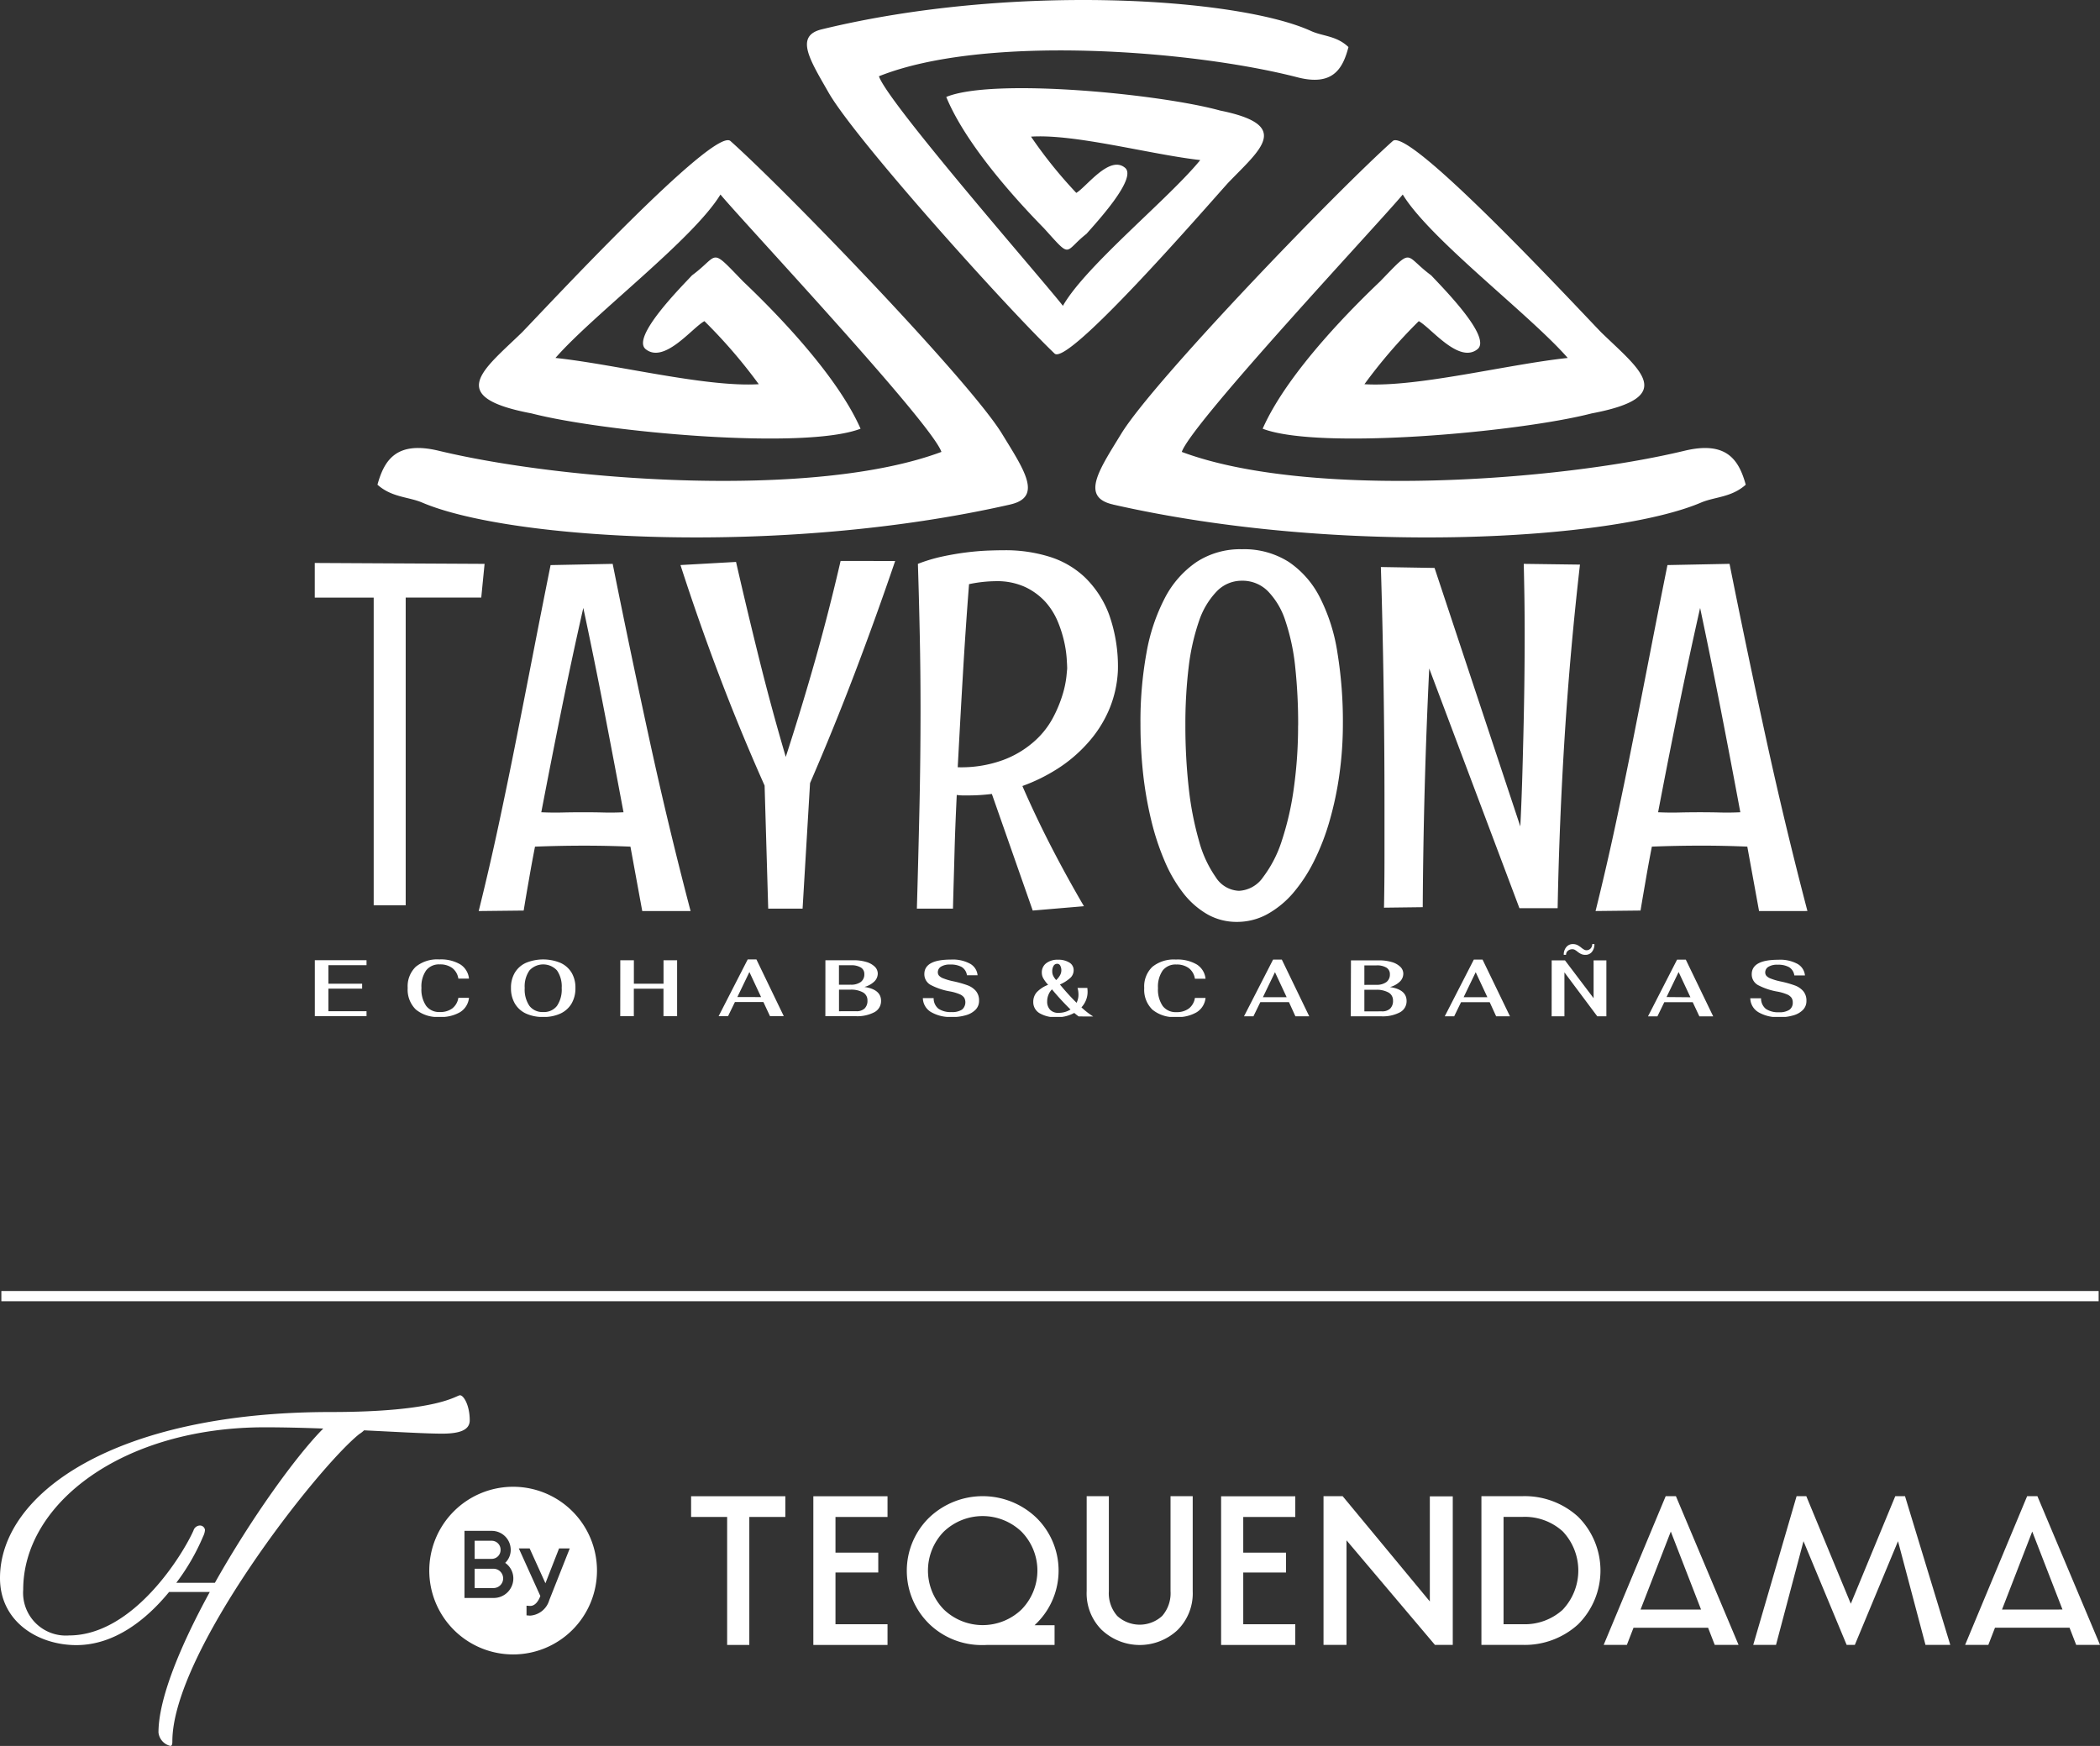
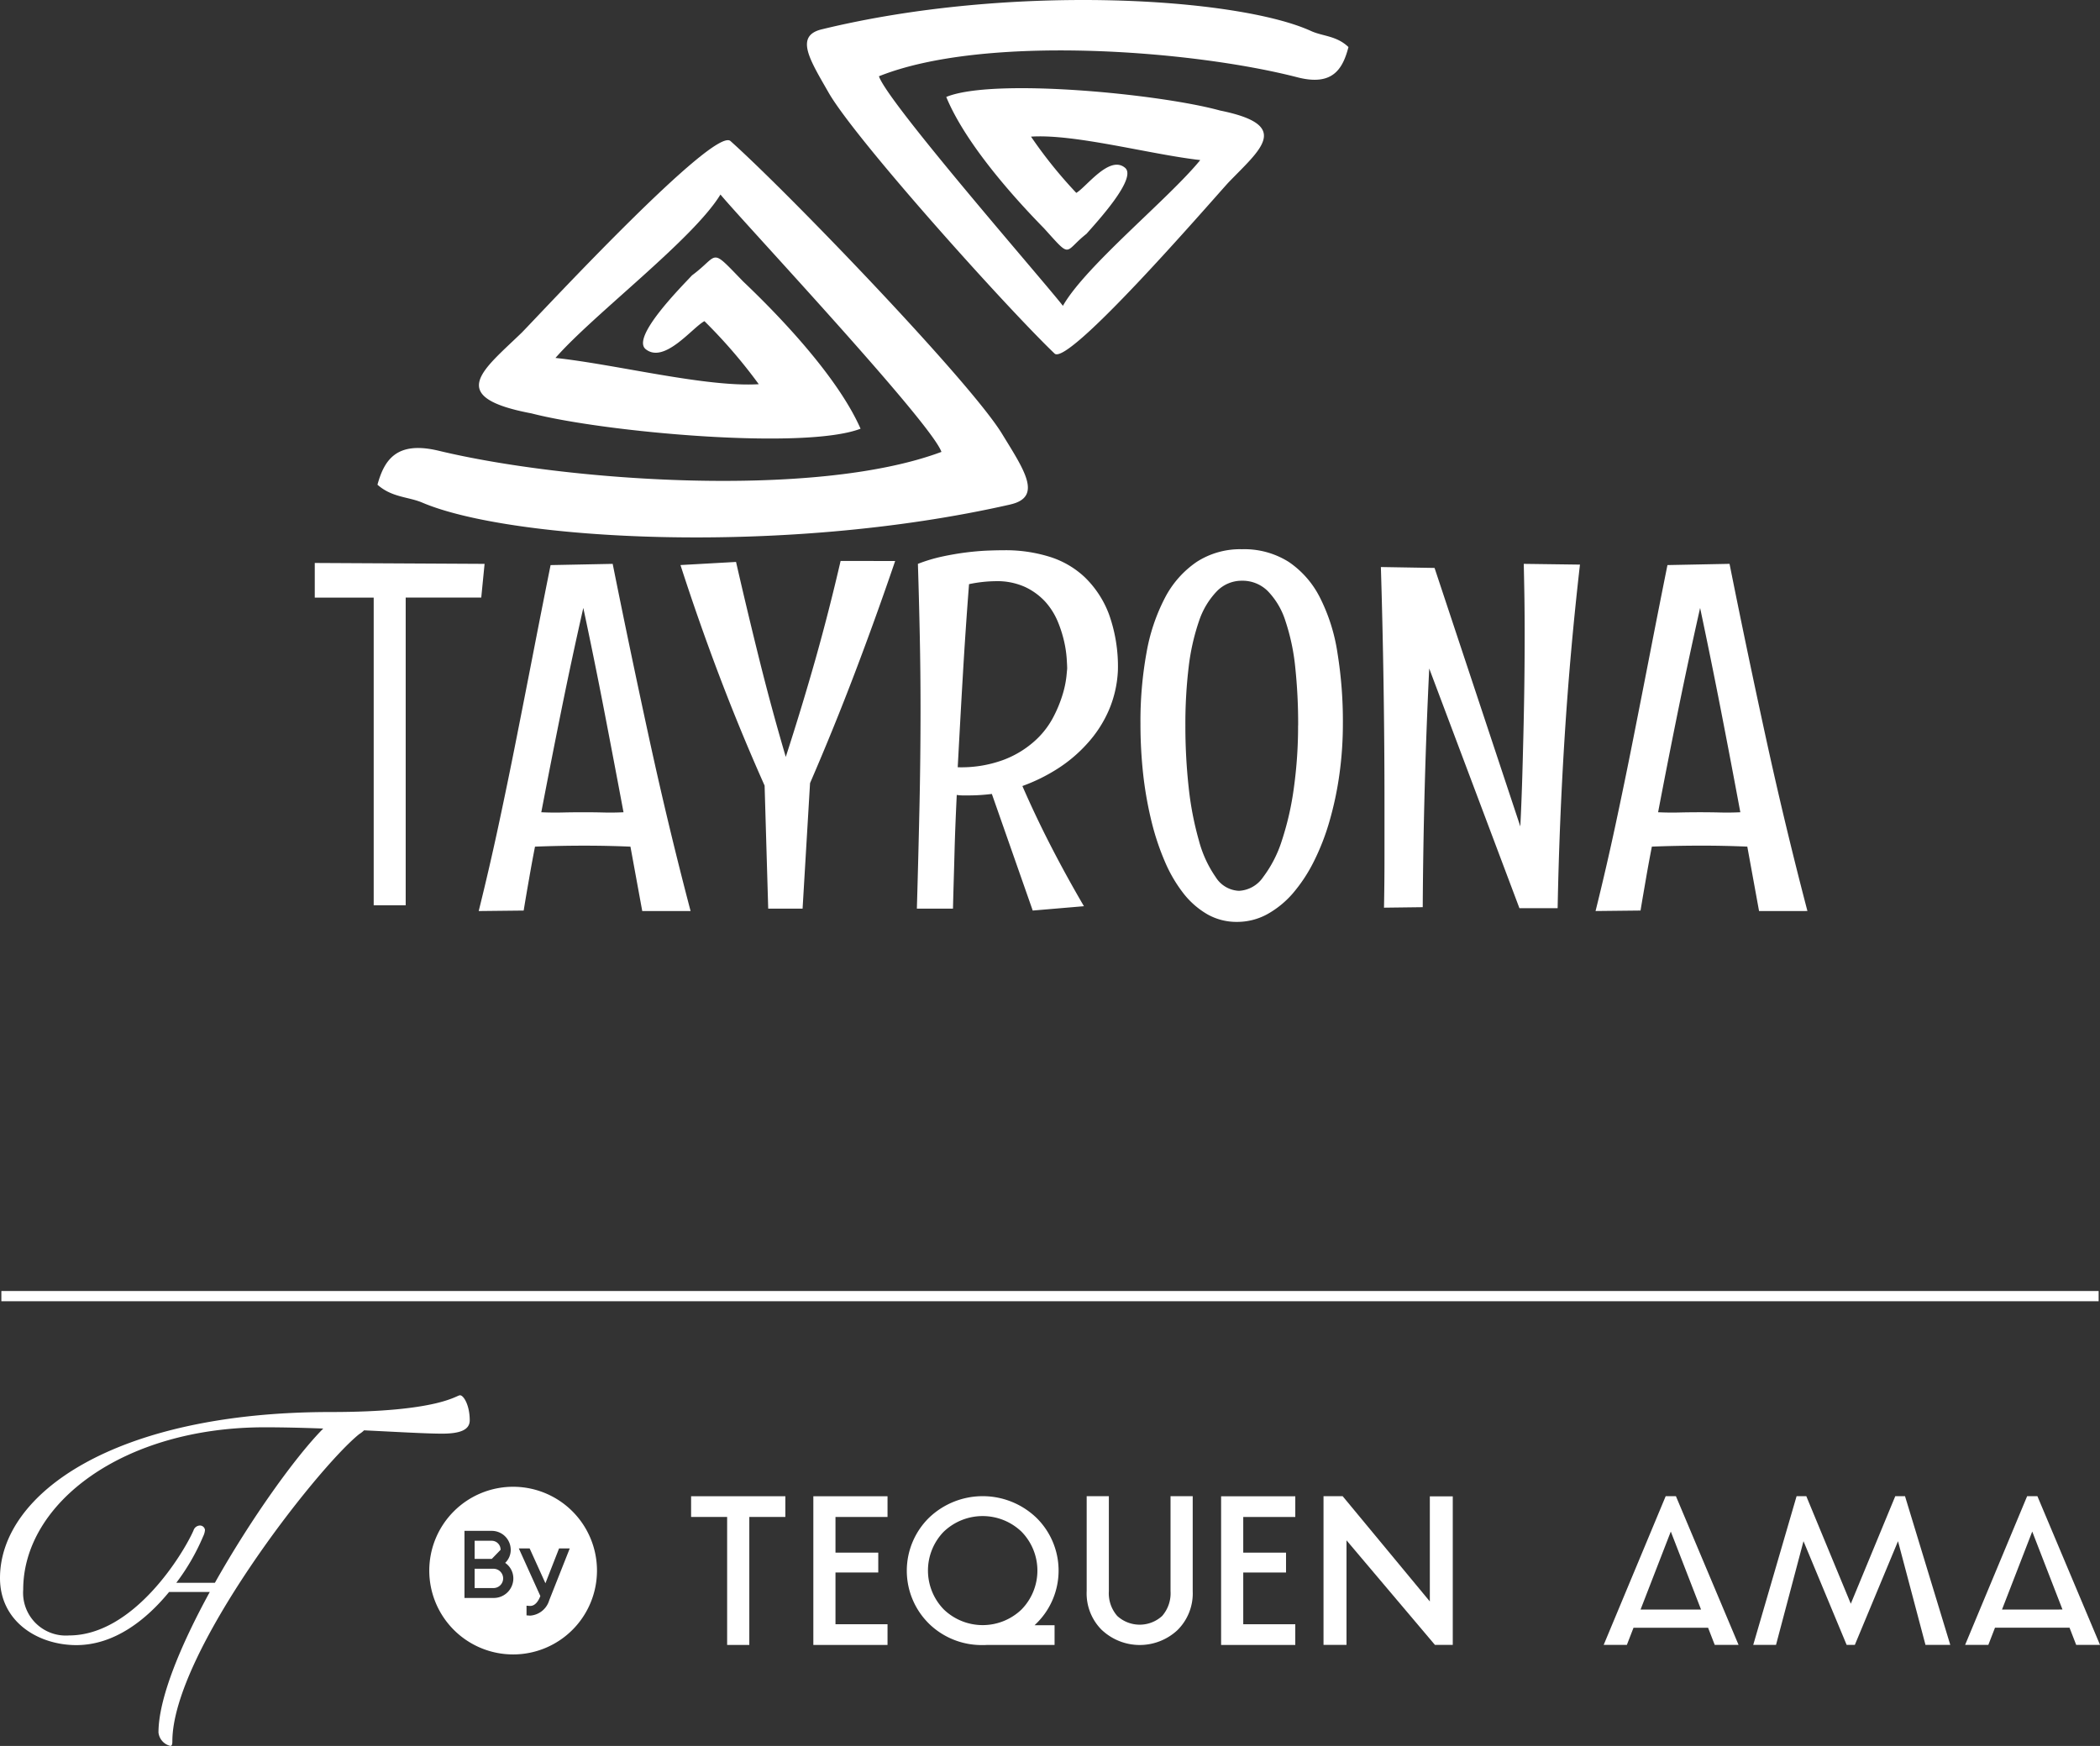
<svg xmlns="http://www.w3.org/2000/svg" width="189.386" height="157.49" viewBox="0 0 189.386 157.49">
  <rect x="0" y="0" width="189.386" height="157.49" fill="#333333" stroke="none" />
  <defs>
    <clipPath id="clip-path">
      <rect id="Rectángulo_3588" data-name="Rectángulo 3588" width="134.612" height="91.731" fill="#fff" />
    </clipPath>
  </defs>
  <g id="Grupo_7459" data-name="Grupo 7459" transform="translate(-1626 -2349.51)">
    <g id="Grupo_7423" data-name="Grupo 7423" transform="translate(1626 2366.652)">
      <path id="Trazado_7060" data-name="Trazado 7060" d="M26.729,72.634H25v1.741h1.729a.871.871,0,0,0,0-1.741" transform="translate(17.805 51.729)" fill="#fff" />
      <path id="Trazado_7061" data-name="Trazado 7061" d="M30.174,68.315a7.562,7.562,0,1,0,7.561,7.563,7.563,7.563,0,0,0-7.561-7.563M28.432,78.347H25.785V72.292h2.464A1.711,1.711,0,0,1,29.956,74a1.611,1.611,0,0,1-.5,1.18,1.7,1.7,0,0,1,.736,1.4,1.766,1.766,0,0,1-1.764,1.765m5,.207a1.934,1.934,0,0,1-1.7,1.385c-.039,0-.08,0-.118-.005l-.229-.019V79.04l.271.024c.022,0,.041,0,.063,0,.464,0,.74-.483.866-.781l.046-.113-1.94-4.292h.976l1.423,3.14,1.229-3.14h.964Z" transform="translate(16.103 48.653)" fill="#fff" />
-       <path id="Trazado_7062" data-name="Trazado 7062" d="M27.339,71.977a.8.8,0,0,0-.791-.817H25v1.632h1.548a.8.8,0,0,0,.791-.815" transform="translate(17.805 50.679)" fill="#fff" />
+       <path id="Trazado_7062" data-name="Trazado 7062" d="M27.339,71.977a.8.8,0,0,0-.791-.817H25v1.632h1.548" transform="translate(17.805 50.679)" fill="#fff" />
      <path id="Trazado_7063" data-name="Trazado 7063" d="M41.486,63.494c-.334,0-1.938,1.512-11.658,1.512C10.3,65.006,0,72.391,0,79.982c0,3.964,3.464,6.049,6.885,6.049,3.481,0,6.356-2.346,8.362-4.791h3.671c-2.628,4.8-4.626,9.6-4.626,12.675a1.4,1.4,0,0,0,1.084,1.211c.123-.026.168-.125.168-.418,0-7.967,13.011-24.619,16.848-27.707a2.5,2.5,0,0,0,.442-.344c3.019.147,5.635.3,7.029.3,1.625,0,2.5-.334,2.5-1.209,0-1.336-.544-2.253-.878-2.253M19.38,80.409H15.9a19.424,19.424,0,0,0,2.418-4.181,1.577,1.577,0,0,0,.168-.584.455.455,0,0,0-.467-.4.622.622,0,0,0-.568.445c-.918,2.085-5.388,9.47-11.23,9.47a3.853,3.853,0,0,1-4.128-4.132c0-7.8,9.011-14.643,21.777-14.643,1.69,0,3.5.046,5.282.113C26.7,68.963,22.64,74.611,19.38,80.409" transform="translate(0 45.22)" fill="#fff" />
      <path id="Trazado_7064" data-name="Trazado 7064" d="M44.9,68.814H36.4v1.868H39.65V82.23h2V70.682H44.9Z" transform="translate(25.926 49.008)" fill="#fff" />
      <path id="Trazado_7065" data-name="Trazado 7065" d="M58.642,80.915a4.987,4.987,0,0,0,6.756,0,4.649,4.649,0,0,0,1.4-3.544V68.812h-2v8.559a3.112,3.112,0,0,1-.758,2.246,3,3,0,0,1-4.044,0,3.1,3.1,0,0,1-.76-2.246V68.812h-2v8.559a4.649,4.649,0,0,0,1.4,3.544" transform="translate(40.765 49.007)" fill="#fff" />
-       <path id="Trazado_7066" data-name="Trazado 7066" d="M86.754,70.671a7.14,7.14,0,0,0-5.012-1.861H78.029V82.225h3.714a7.139,7.139,0,0,0,5.012-1.859,6.849,6.849,0,0,0,0-9.694m-1.39,8.376a5.078,5.078,0,0,1-3.6,1.312H80.025V70.678h1.738a5.077,5.077,0,0,1,3.6,1.31,5.139,5.139,0,0,1,0,7.059" transform="translate(55.571 49.006)" fill="#fff" />
      <path id="Trazado_7067" data-name="Trazado 7067" d="M49.763,80.311A6.8,6.8,0,0,0,54.6,82.24c.127,0,.262,0,.414-.012H61.09V80.451h-1.8l.245-.243a6.677,6.677,0,0,0-.092-9.458,6.994,6.994,0,0,0-9.669,0,6.7,6.7,0,0,0-.009,9.561m1.334-8.3a5.07,5.07,0,0,1,7.008,0,5.015,5.015,0,0,1,0,7.023,5.057,5.057,0,0,1-7,0,5.028,5.028,0,0,1-.01-7.023" transform="translate(34.015 49.006)" fill="#fff" />
      <path id="Trazado_7068" data-name="Trazado 7068" d="M79.3,78.306l-7.861-9.494H69.712v13.41h2.073V72.792l7.974,9.431h1.609v-13.4H79.3Z" transform="translate(49.648 49.007)" fill="#fff" />
      <path id="Trazado_7069" data-name="Trazado 7069" d="M90.061,68.812,84.469,82.224H86.56l.6-1.548h6.724l.6,1.548h2.149L90.984,68.812ZM87.794,79.039,90.522,72l2.728,7.035Z" transform="translate(60.157 49.007)" fill="#fff" />
      <path id="Trazado_7070" data-name="Trazado 7070" d="M105.155,68.812l-4.01,9.7-4.012-9.7h-.877L92.346,82.225H94.4l2.479-9.354,3.892,9.354h.738l3.894-9.354,2.478,9.354h2.236l-4.082-13.413Z" transform="translate(65.767 49.007)" fill="#fff" />
      <path id="Trazado_7071" data-name="Trazado 7071" d="M109.1,68.811l-5.594,13.415H105.6l.6-1.55h6.724l.6,1.55h2.149l-5.648-13.415ZM106.833,79.04,109.56,72l2.728,7.035Z" transform="translate(73.715 49.006)" fill="#fff" />
      <path id="Trazado_7072" data-name="Trazado 7072" d="M44.837,75.691h3.858V73.9H44.837V70.683H49.53V68.815H42.84V82.227H49.53V80.359H44.837Z" transform="translate(30.51 49.009)" fill="#fff" />
      <path id="Trazado_7073" data-name="Trazado 7073" d="M66.315,75.692h3.858V73.9H66.315V70.683h4.693V68.816H64.318V82.227h6.689V80.359H66.315Z" transform="translate(45.806 49.01)" fill="#fff" />
      <rect id="Rectángulo_3584" data-name="Rectángulo 3584" width="189.141" height="0.923" transform="translate(0.123 99.31)" fill="#fff" />
    </g>
    <g id="Grupo_7424" data-name="Grupo 7424" transform="translate(1654.387 2349.51)">
      <g id="Grupo_7353" data-name="Grupo 7353" clip-path="url(#clip-path)">
        <path id="Trazado_7149" data-name="Trazado 7149" d="M15.314,83.073l-.3,3.042H8.2v27.756H5.314V86.116H0V82.992Zm14.219,31.316h4.359Q31.871,106.7,30.154,98.8T26.867,83.073l-5.6.111q-.777,3.864-1.539,7.787t-1.54,7.846q-.777,3.93-1.613,7.831t-1.791,7.742l4.056-.044q.233-1.433.488-2.865c.163-.954.341-1.917.533-2.9.748-.03,1.5-.052,2.25-.067s1.5-.022,2.236-.022c.7,0,1.384.007,2.057.022s1.37.037,2.065.067ZM24.218,87.048q.977,4.574,1.865,9.17t1.761,9.26q-.91.045-1.8.022c-.6-.015-1.207-.022-1.828-.022-.644,0-1.28.007-1.9.022s-1.251.007-1.887-.022q.888-4.64,1.82-9.252t1.969-9.178m28.125-4.234Q50.59,87.955,48.7,92.925t-4.034,9.925l-.673,11.324h-3.1l-.325-11.1Q38.4,98.21,36.526,93.28t-3.545-10.1l5.011-.281q1.021,4.463,2.109,8.837t2.376,8.749q1.432-4.419,2.672-8.793c.822-2.916,1.577-5.87,2.273-8.882Zm12.406,31.531-3.686-10.518a17.1,17.1,0,0,1-2.1.133h-.518a3.539,3.539,0,0,1-.548-.044c-.082,1.717-.156,3.427-.2,5.129s-.1,3.4-.141,5.129H54.3c.088-3.012.163-6,.23-8.993s.1-6,.1-9.03q0-3.3-.067-6.536c-.044-2.162-.1-4.344-.17-6.543a14.5,14.5,0,0,1,2.191-.659q1.144-.245,2.22-.378c.718-.088,1.377-.141,1.983-.163s1.1-.029,1.473-.029a13.314,13.314,0,0,1,3.915.562,8.14,8.14,0,0,1,3.242,1.85,9.079,9.079,0,0,1,2.206,3.36,13.975,13.975,0,0,1,.807,5.063,10.227,10.227,0,0,1-.844,3.657A10.9,10.9,0,0,1,69.648,99.3a12.97,12.97,0,0,1-2.694,2.273,15.98,15.98,0,0,1-3.138,1.539q1.2,2.753,2.583,5.441t2.968,5.4ZM59.005,84.9q-.323,4.163-.562,8.282c-.163,2.746-.311,5.492-.459,8.238h.044a11,11,0,0,0,4.041-.651,8.87,8.87,0,0,0,2.754-1.628,7.669,7.669,0,0,0,1.71-2.11,11.663,11.663,0,0,0,.9-2.139,9.023,9.023,0,0,0,.355-1.665c.044-.451.067-.688.067-.718q0-.244-.044-.91a10.1,10.1,0,0,0-.237-1.554,11.1,11.1,0,0,0-.592-1.828,6.318,6.318,0,0,0-1.118-1.747,5.877,5.877,0,0,0-1.8-1.31,6.084,6.084,0,0,0-2.65-.525,12.242,12.242,0,0,0-2.405.267M92.719,97.477a33.013,33.013,0,0,1-.311,4.567,30.033,30.033,0,0,1-.888,4.211,21.007,21.007,0,0,1-1.42,3.664A14.084,14.084,0,0,1,88.2,112.8a8.532,8.532,0,0,1-2.324,1.887,5.648,5.648,0,0,1-2.7.681,5.331,5.331,0,0,1-2.657-.673,7.507,7.507,0,0,1-2.169-1.888,12.844,12.844,0,0,1-1.687-2.886,22.82,22.82,0,0,1-1.214-3.664,33.827,33.827,0,0,1-.741-4.211,41.844,41.844,0,0,1-.244-4.567,34.52,34.52,0,0,1,.541-6.365,17.056,17.056,0,0,1,1.665-4.974A8.854,8.854,0,0,1,79.529,82.9a7.213,7.213,0,0,1,4.086-1.147A7.5,7.5,0,0,1,87.841,82.9a8.5,8.5,0,0,1,2.82,3.234,16.431,16.431,0,0,1,1.57,4.974,38.386,38.386,0,0,1,.488,6.365m-4.034.17a48.346,48.346,0,0,0-.267-5.292,19.17,19.17,0,0,0-.881-4.13,6.815,6.815,0,0,0-1.57-2.672,3.221,3.221,0,0,0-2.354-.955,3.116,3.116,0,0,0-2.265.955,7.115,7.115,0,0,0-1.6,2.672,19.88,19.88,0,0,0-.933,4.13,42.944,42.944,0,0,0-.3,5.292,50.63,50.63,0,0,0,.3,5.618,28.51,28.51,0,0,0,.917,4.759,10.447,10.447,0,0,0,1.517,3.309,2.6,2.6,0,0,0,2.1,1.236,2.8,2.8,0,0,0,2.177-1.236,10.935,10.935,0,0,0,1.694-3.309,26.351,26.351,0,0,0,1.081-4.759,40.394,40.394,0,0,0,.378-5.618M114.1,83.14q-.888,7.749-1.376,15.454t-.637,15.536H108.64l-8.134-21.62q-.522,10.758-.585,21.531l-3.494.044q.045-2.3.044-4.6v-4.64q0-10.759-.325-21.487l4.841.082,7.734,23.315c.059-1.162.111-2.428.156-3.8s.081-2.828.118-4.33.067-3.042.088-4.618.03-3.131.03-4.663q0-1.621-.022-3.2c-.015-1.044-.038-2.073-.059-3.072Zm16.151,31.249-1.059-5.81q-1.044-.045-2.065-.067c-.673-.015-1.362-.022-2.057-.022-.741,0-1.48.007-2.235.022s-1.5.037-2.251.067c-.192.985-.37,1.947-.533,2.9s-.333,1.91-.488,2.865l-4.056.044q.954-3.841,1.791-7.742t1.613-7.831q.777-3.92,1.54-7.846t1.539-7.787l5.6-.111q1.566,7.838,3.286,15.728t3.738,15.588Zm-5.315-27.341q-1.033,4.574-1.969,9.178t-1.82,9.252q.954.045,1.887.022c.622-.015,1.259-.022,1.9-.022.622,0,1.229.007,1.828.022s1.191.007,1.8-.022q-.866-4.663-1.762-9.26t-1.865-9.17" transform="translate(0 -32.211)" fill="#fff" fill-rule="evenodd" />
-         <path id="Trazado_7150" data-name="Trazado 7150" d="M.008,141.966H4.671v.447H1.234v1.671H4.275v.447H1.234v2.033H4.671v.447H.008Zm11.243,5.117a3.062,3.062,0,0,1-2.133-.67,2.5,2.5,0,0,1-.735-1.946,2.443,2.443,0,0,1,.731-1.913,3.07,3.07,0,0,1,2.122-.659,3.433,3.433,0,0,1,1.885.444,1.719,1.719,0,0,1,.79,1.286h-.959a1.482,1.482,0,0,0-.548-.955,1.826,1.826,0,0,0-1.131-.327,1.46,1.46,0,0,0-1.228.544,2.54,2.54,0,0,0-.422,1.582,2.615,2.615,0,0,0,.425,1.615,1.456,1.456,0,0,0,1.231.555,1.805,1.805,0,0,0,1.128-.328,1.487,1.487,0,0,0,.545-.955h.959a1.721,1.721,0,0,1-.79,1.287,3.407,3.407,0,0,1-1.87.443m9.354,0a3.612,3.612,0,0,1-1.556-.31,2.256,2.256,0,0,1-1-.9,2.7,2.7,0,0,1-.35-1.409,2.612,2.612,0,0,1,.35-1.383,2.251,2.251,0,0,1,1-.882,4.085,4.085,0,0,1,3.106,0,2.263,2.263,0,0,1,1.006.882,2.623,2.623,0,0,1,.349,1.383,2.709,2.709,0,0,1-.349,1.409,2.268,2.268,0,0,1-1,.9,3.591,3.591,0,0,1-1.554.31m0-.447a1.466,1.466,0,0,0,1.24-.555,2.623,2.623,0,0,0,.425-1.615,2.531,2.531,0,0,0-.425-1.582,1.689,1.689,0,0,0-2.482,0,2.512,2.512,0,0,0-.429,1.582,2.623,2.623,0,0,0,.425,1.615,1.474,1.474,0,0,0,1.247.555m6.948-4.67h1.225v2.119h2.674v-2.119h1.225v5.044H31.451v-2.479H28.777v2.479H27.552Zm12.906,3.769H37.894l-.62,1.275h-.85l2.622-5.117h.787L42.3,147.01H41.056Zm-.208-.447L39.2,143.032l-1.087,2.256Zm5.8-3.322H48.6a3.888,3.888,0,0,1,1.135.152,1.823,1.823,0,0,1,.768.425.867.867,0,0,1,.273.627,1,1,0,0,1-.324.724,2.013,2.013,0,0,1-.879.479q1.5.224,1.5,1.254a1.133,1.133,0,0,1-.6,1.024,3.317,3.317,0,0,1-1.7.36H46.051Zm2.277,2.205a1.476,1.476,0,0,0,.912-.245.843.843,0,0,0,.321-.714.666.666,0,0,0-.316-.594,1.649,1.649,0,0,0-.894-.2H47.276v1.758Zm.513,2.393a1.039,1.039,0,0,0,.742-.245.954.954,0,0,0,.26-.727.8.8,0,0,0-.4-.725,2.209,2.209,0,0,0-1.156-.248h-1.01v1.946Zm8.6.519a3.427,3.427,0,0,1-1.87-.447,1.5,1.5,0,0,1-.731-1.254h.973a1.2,1.2,0,0,0,.436.958,1.97,1.97,0,0,0,1.178.3,1.6,1.6,0,0,0,.945-.224.865.865,0,0,0,.195-1.074.961.961,0,0,0-.422-.317,4.182,4.182,0,0,0-.919-.259,5.858,5.858,0,0,1-1.6-.533,1.1,1.1,0,0,1-.652-1.016q0-1.311,2.385-1.311a3.264,3.264,0,0,1,1.762.385,1.329,1.329,0,0,1,.653,1.027h-.959a1.036,1.036,0,0,0-.476-.746,2.022,2.022,0,0,0-1.023-.219,1.491,1.491,0,0,0-.847.194.587.587,0,0,0-.278.5.475.475,0,0,0,.1.3.968.968,0,0,0,.4.256,5.528,5.528,0,0,0,.875.256,9.605,9.605,0,0,1,1.29.361,1.843,1.843,0,0,1,.764.514,1.316,1.316,0,0,1,.288.89,1.126,1.126,0,0,1-.306.793,1.926,1.926,0,0,1-.861.5,4.352,4.352,0,0,1-1.29.173m20.221,0a3.063,3.063,0,0,1-2.133-.67,2.5,2.5,0,0,1-.735-1.946,2.444,2.444,0,0,1,.732-1.913,3.069,3.069,0,0,1,2.122-.659,3.431,3.431,0,0,1,1.885.444,1.716,1.716,0,0,1,.789,1.286h-.959a1.477,1.477,0,0,0-.547-.955,1.825,1.825,0,0,0-1.131-.327,1.462,1.462,0,0,0-1.229.544,2.548,2.548,0,0,0-.421,1.582,2.615,2.615,0,0,0,.425,1.615,1.458,1.458,0,0,0,1.232.555,1.807,1.807,0,0,0,1.128-.328,1.48,1.48,0,0,0,.544-.955h.959a1.719,1.719,0,0,1-.789,1.287,3.406,3.406,0,0,1-1.87.443m10.183-1.347H85.277l-.621,1.275h-.85l2.623-5.117h.786l2.473,5.117H88.44Zm-.209-.447-1.053-2.256-1.088,2.256Zm5.8-3.322h2.543a3.889,3.889,0,0,1,1.136.152,1.817,1.817,0,0,1,.767.425.865.865,0,0,1,.274.627.993.993,0,0,1-.324.724,2.01,2.01,0,0,1-.879.479q1.5.224,1.5,1.254a1.133,1.133,0,0,1-.6,1.024,3.317,3.317,0,0,1-1.7.36H93.434Zm2.277,2.205a1.48,1.48,0,0,0,.913-.245.844.844,0,0,0,.32-.714.666.666,0,0,0-.317-.594,1.644,1.644,0,0,0-.894-.2H94.66v1.758Zm.512,2.393a1.04,1.04,0,0,0,.743-.245.956.956,0,0,0,.259-.727.8.8,0,0,0-.4-.725,2.21,2.21,0,0,0-1.157-.248H94.66v1.946Zm9.722-.828H103.38l-.621,1.275h-.85l2.623-5.117h.786l2.473,5.117h-1.247Zm-.209-.447-1.053-2.256-1.088,2.256Zm5.8-3.322h1.2l2.58,3.409v-3.409h1.152v5.044h-.821l-2.962-3.963v3.963h-1.153Zm1.088-.5a1.044,1.044,0,0,1,.231-.7.74.74,0,0,1,.59-.27.912.912,0,0,1,.407.086,1.792,1.792,0,0,1,.364.245,1.822,1.822,0,0,0,.242.166.425.425,0,0,0,.206.058.5.5,0,0,0,.378-.155.556.556,0,0,0,.148-.4h.2a1.07,1.07,0,0,1-.223.7.722.722,0,0,1-.584.27.9.9,0,0,1-.4-.079,1.855,1.855,0,0,1-.342-.224,1.83,1.83,0,0,0-.224-.152.434.434,0,0,0-.208-.05.61.61,0,0,0-.415.141.459.459,0,0,0-.162.364Zm11.632,4.274h-2.566l-.619,1.275h-.85l2.623-5.117h.786l2.471,5.117h-1.247Zm-.208-.447L123,143.032l-1.088,2.256Zm8,1.794a3.427,3.427,0,0,1-1.87-.447,1.5,1.5,0,0,1-.731-1.254h.972a1.2,1.2,0,0,0,.436.958,1.97,1.97,0,0,0,1.178.3,1.6,1.6,0,0,0,.944-.224.772.772,0,0,0,.3-.663.756.756,0,0,0-.108-.411.95.95,0,0,0-.422-.317,4.155,4.155,0,0,0-.919-.259,5.858,5.858,0,0,1-1.6-.533,1.1,1.1,0,0,1-.651-1.016q0-1.311,2.385-1.311a3.27,3.27,0,0,1,1.763.385,1.329,1.329,0,0,1,.651,1.027h-.958a1.034,1.034,0,0,0-.476-.746,2.023,2.023,0,0,0-1.024-.219,1.491,1.491,0,0,0-.847.194.588.588,0,0,0-.277.5.474.474,0,0,0,.1.3.971.971,0,0,0,.4.256,5.528,5.528,0,0,0,.875.256,9.632,9.632,0,0,1,1.29.361,1.849,1.849,0,0,1,.763.514,1.319,1.319,0,0,1,.288.89,1.128,1.128,0,0,1-.305.793,1.929,1.929,0,0,1-.862.5,4.351,4.351,0,0,1-1.29.173m-63.174-.072c-.139-.1-.271-.206-.4-.317a3.216,3.216,0,0,1-1.578.389,2.828,2.828,0,0,1-1.557-.367,1.153,1.153,0,0,1-.561-1.016,1.289,1.289,0,0,1,.321-.879,2.765,2.765,0,0,1,1.019-.663,3.279,3.279,0,0,1-.45-.609,1.073,1.073,0,0,1-.119-.493,1.022,1.022,0,0,1,.4-.847,1.662,1.662,0,0,1,1.059-.314,1.841,1.841,0,0,1,1.024.256.783.783,0,0,1,.388.681.947.947,0,0,1-.27.674,3.49,3.49,0,0,1-.968.624,21.648,21.648,0,0,0,1.5,1.65,1.6,1.6,0,0,0,.173-.735,2.337,2.337,0,0,0-.025-.335,1.517,1.517,0,0,0-.061-.27h.886c.015.158.022.271.022.339a2.03,2.03,0,0,1-.144.764,2.08,2.08,0,0,1-.411.648,6.974,6.974,0,0,0,1.06.822Zm-1.937-4.749a.369.369,0,0,0-.328.187.927.927,0,0,0-.119.5.906.906,0,0,0,.079.382,1.733,1.733,0,0,0,.274.4,1.782,1.782,0,0,0,.345-.429.913.913,0,0,0,.022-.876.307.307,0,0,0-.273-.165m.1,4.424a1.952,1.952,0,0,0,1.1-.3,23.317,23.317,0,0,1-1.672-1.816,1.446,1.446,0,0,0-.318.49,1.562,1.562,0,0,0-.115.584,1.048,1.048,0,0,0,.27.771.991.991,0,0,0,.739.274" transform="translate(-0.003 -55.352)" fill="#fff" fill-rule="evenodd" />
        <path id="Trazado_7151" data-name="Trazado 7151" d="M74.567,2.649c-2.46.6-1.033,2.791.624,5.694,2.4,4.206,16.037,19.386,20.384,23.548,1.231,1.18,13.923-13.492,15.653-15.4,2.906-3.021,5.824-5.195-.719-6.519C105.1,8.477,90.041,7,85.808,8.745c1.939,4.712,7.151,10.147,8.82,11.853,2.542,2.81,1.74,2.14,3.833.487.907-1.038,4.587-5.007,3.474-5.947-1.407-1.187-3.5,1.745-4.4,2.26a40.972,40.972,0,0,1-4.083-5.073c3.981-.258,10.729,1.6,15.263,2.114-2.847,3.493-10.331,9.531-12.387,13.147-1.644-2.134-15.8-18.315-16.591-20.706,9.5-3.8,28.243-2.357,37.735.092,3.148.812,4.085-.7,4.608-2.728-1.085-1.034-2.313-.962-3.37-1.445-6.572-3-26.949-4.337-44.142-.15" transform="translate(-28.858 0)" fill="#fff" fill-rule="evenodd" />
        <path id="Trazado_7152" data-name="Trazado 7152" d="M66.4,53.725c2.955-.671,1.241-3.129-.75-6.384-2.883-4.716-19.264-21.735-24.485-26.4-1.479-1.323-16.724,15.127-18.8,17.262-3.491,3.387-7,5.824.864,7.308,6.5,1.682,24.586,3.336,29.669,1.38C50.57,41.608,44.309,35.513,42.3,33.6c-3.053-3.151-2.091-2.4-4.6-.545-1.09,1.164-5.51,5.614-4.172,6.668,1.689,1.331,4.2-1.956,5.289-2.534a46.687,46.687,0,0,1,4.9,5.687c-4.781.29-12.887-1.789-18.334-2.369,3.42-3.916,12.41-10.686,14.879-14.741,1.975,2.392,18.982,20.535,19.93,23.216-11.409,4.263-33.925,2.643-45.327-.1-3.781-.911-4.907.782-5.535,3.059,1.3,1.159,2.779,1.079,4.049,1.619,7.894,3.365,32.37,4.862,53.021.168" transform="translate(-3.676 -8.22)" fill="#fff" fill-rule="evenodd" />
-         <path id="Trazado_7153" data-name="Trazado 7153" d="M117.751,53.725c-2.955-.671-1.24-3.129.75-6.384,2.883-4.716,19.264-21.735,24.485-26.4,1.479-1.323,16.724,15.127,18.8,17.262,3.49,3.387,7,5.824-.864,7.308-6.5,1.682-24.585,3.336-29.669,1.38,2.328-5.282,8.589-11.377,10.595-13.29,3.053-3.151,2.091-2.4,4.6-.545,1.09,1.164,5.51,5.614,4.172,6.668-1.689,1.331-4.2-1.956-5.289-2.534a46.689,46.689,0,0,0-4.9,5.687c4.781.29,12.887-1.789,18.334-2.369-3.42-3.916-12.41-10.686-14.879-14.741-1.974,2.392-18.981,20.535-19.929,23.216,11.409,4.263,33.925,2.643,45.327-.1,3.781-.911,4.906.782,5.535,3.059-1.3,1.159-2.779,1.079-4.049,1.619-7.894,3.365-32.37,4.862-53.021.168" transform="translate(-45.768 -8.22)" fill="#fff" fill-rule="evenodd" />
      </g>
    </g>
  </g>
</svg>